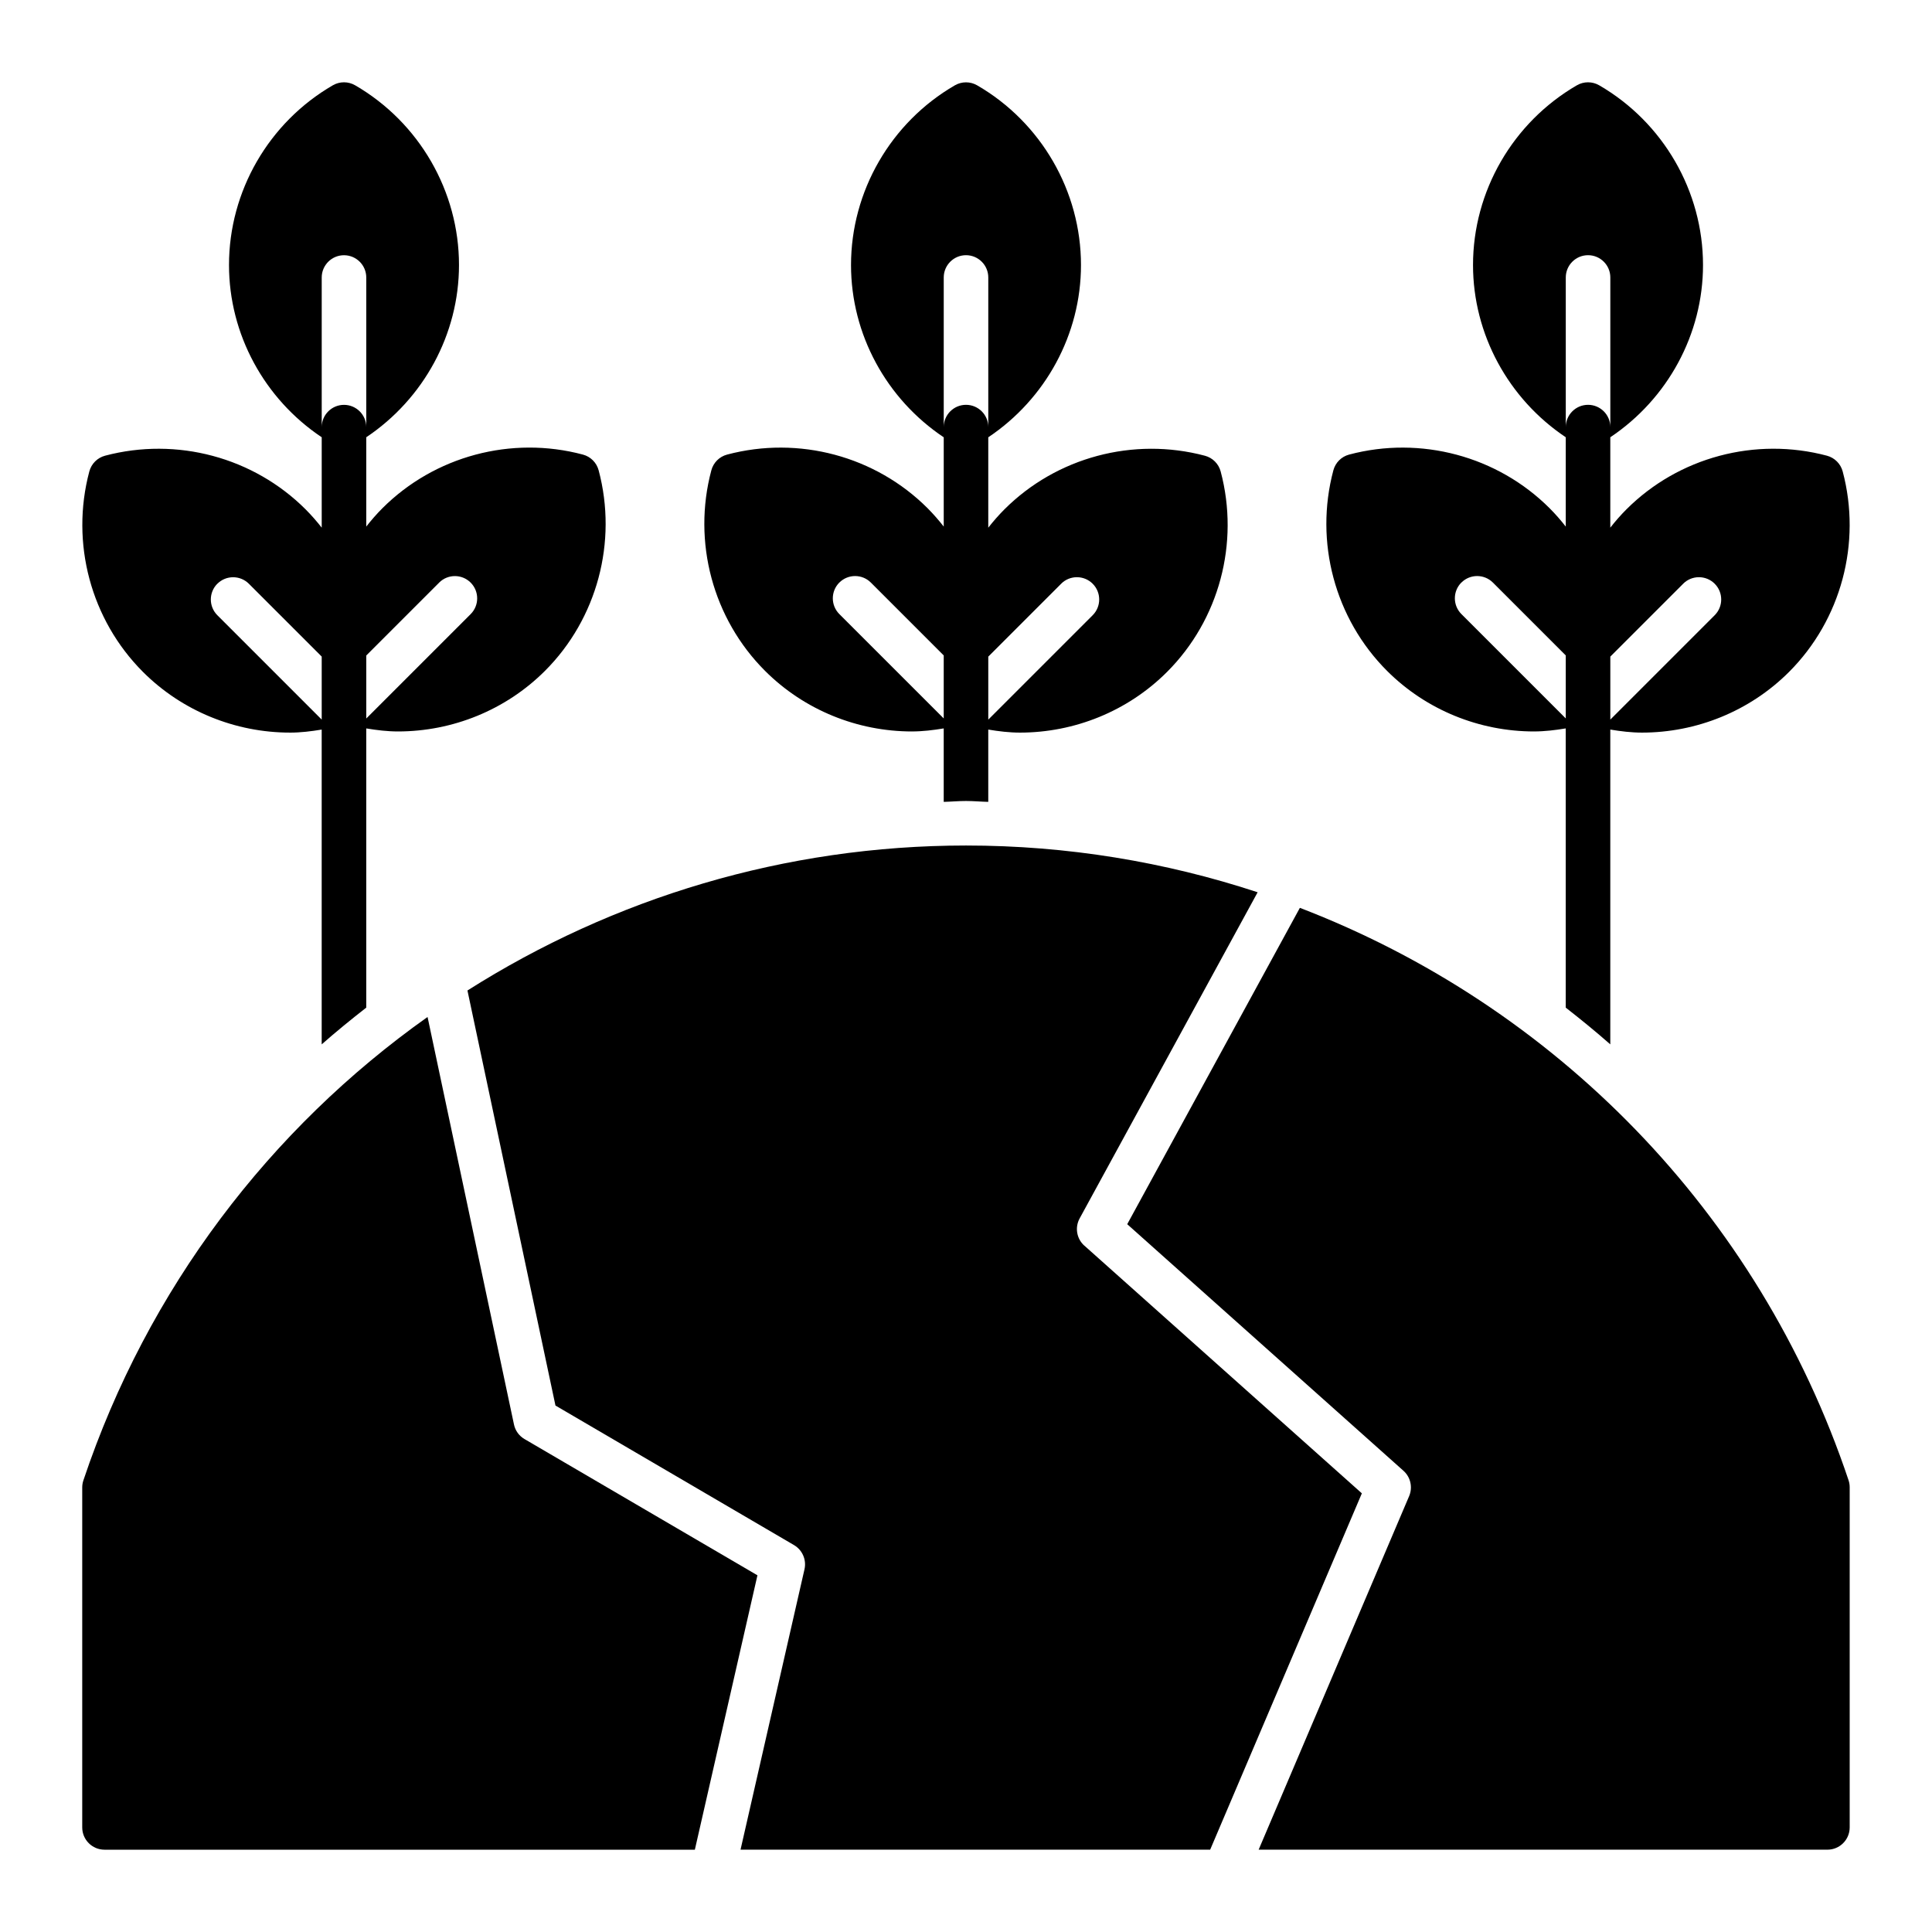
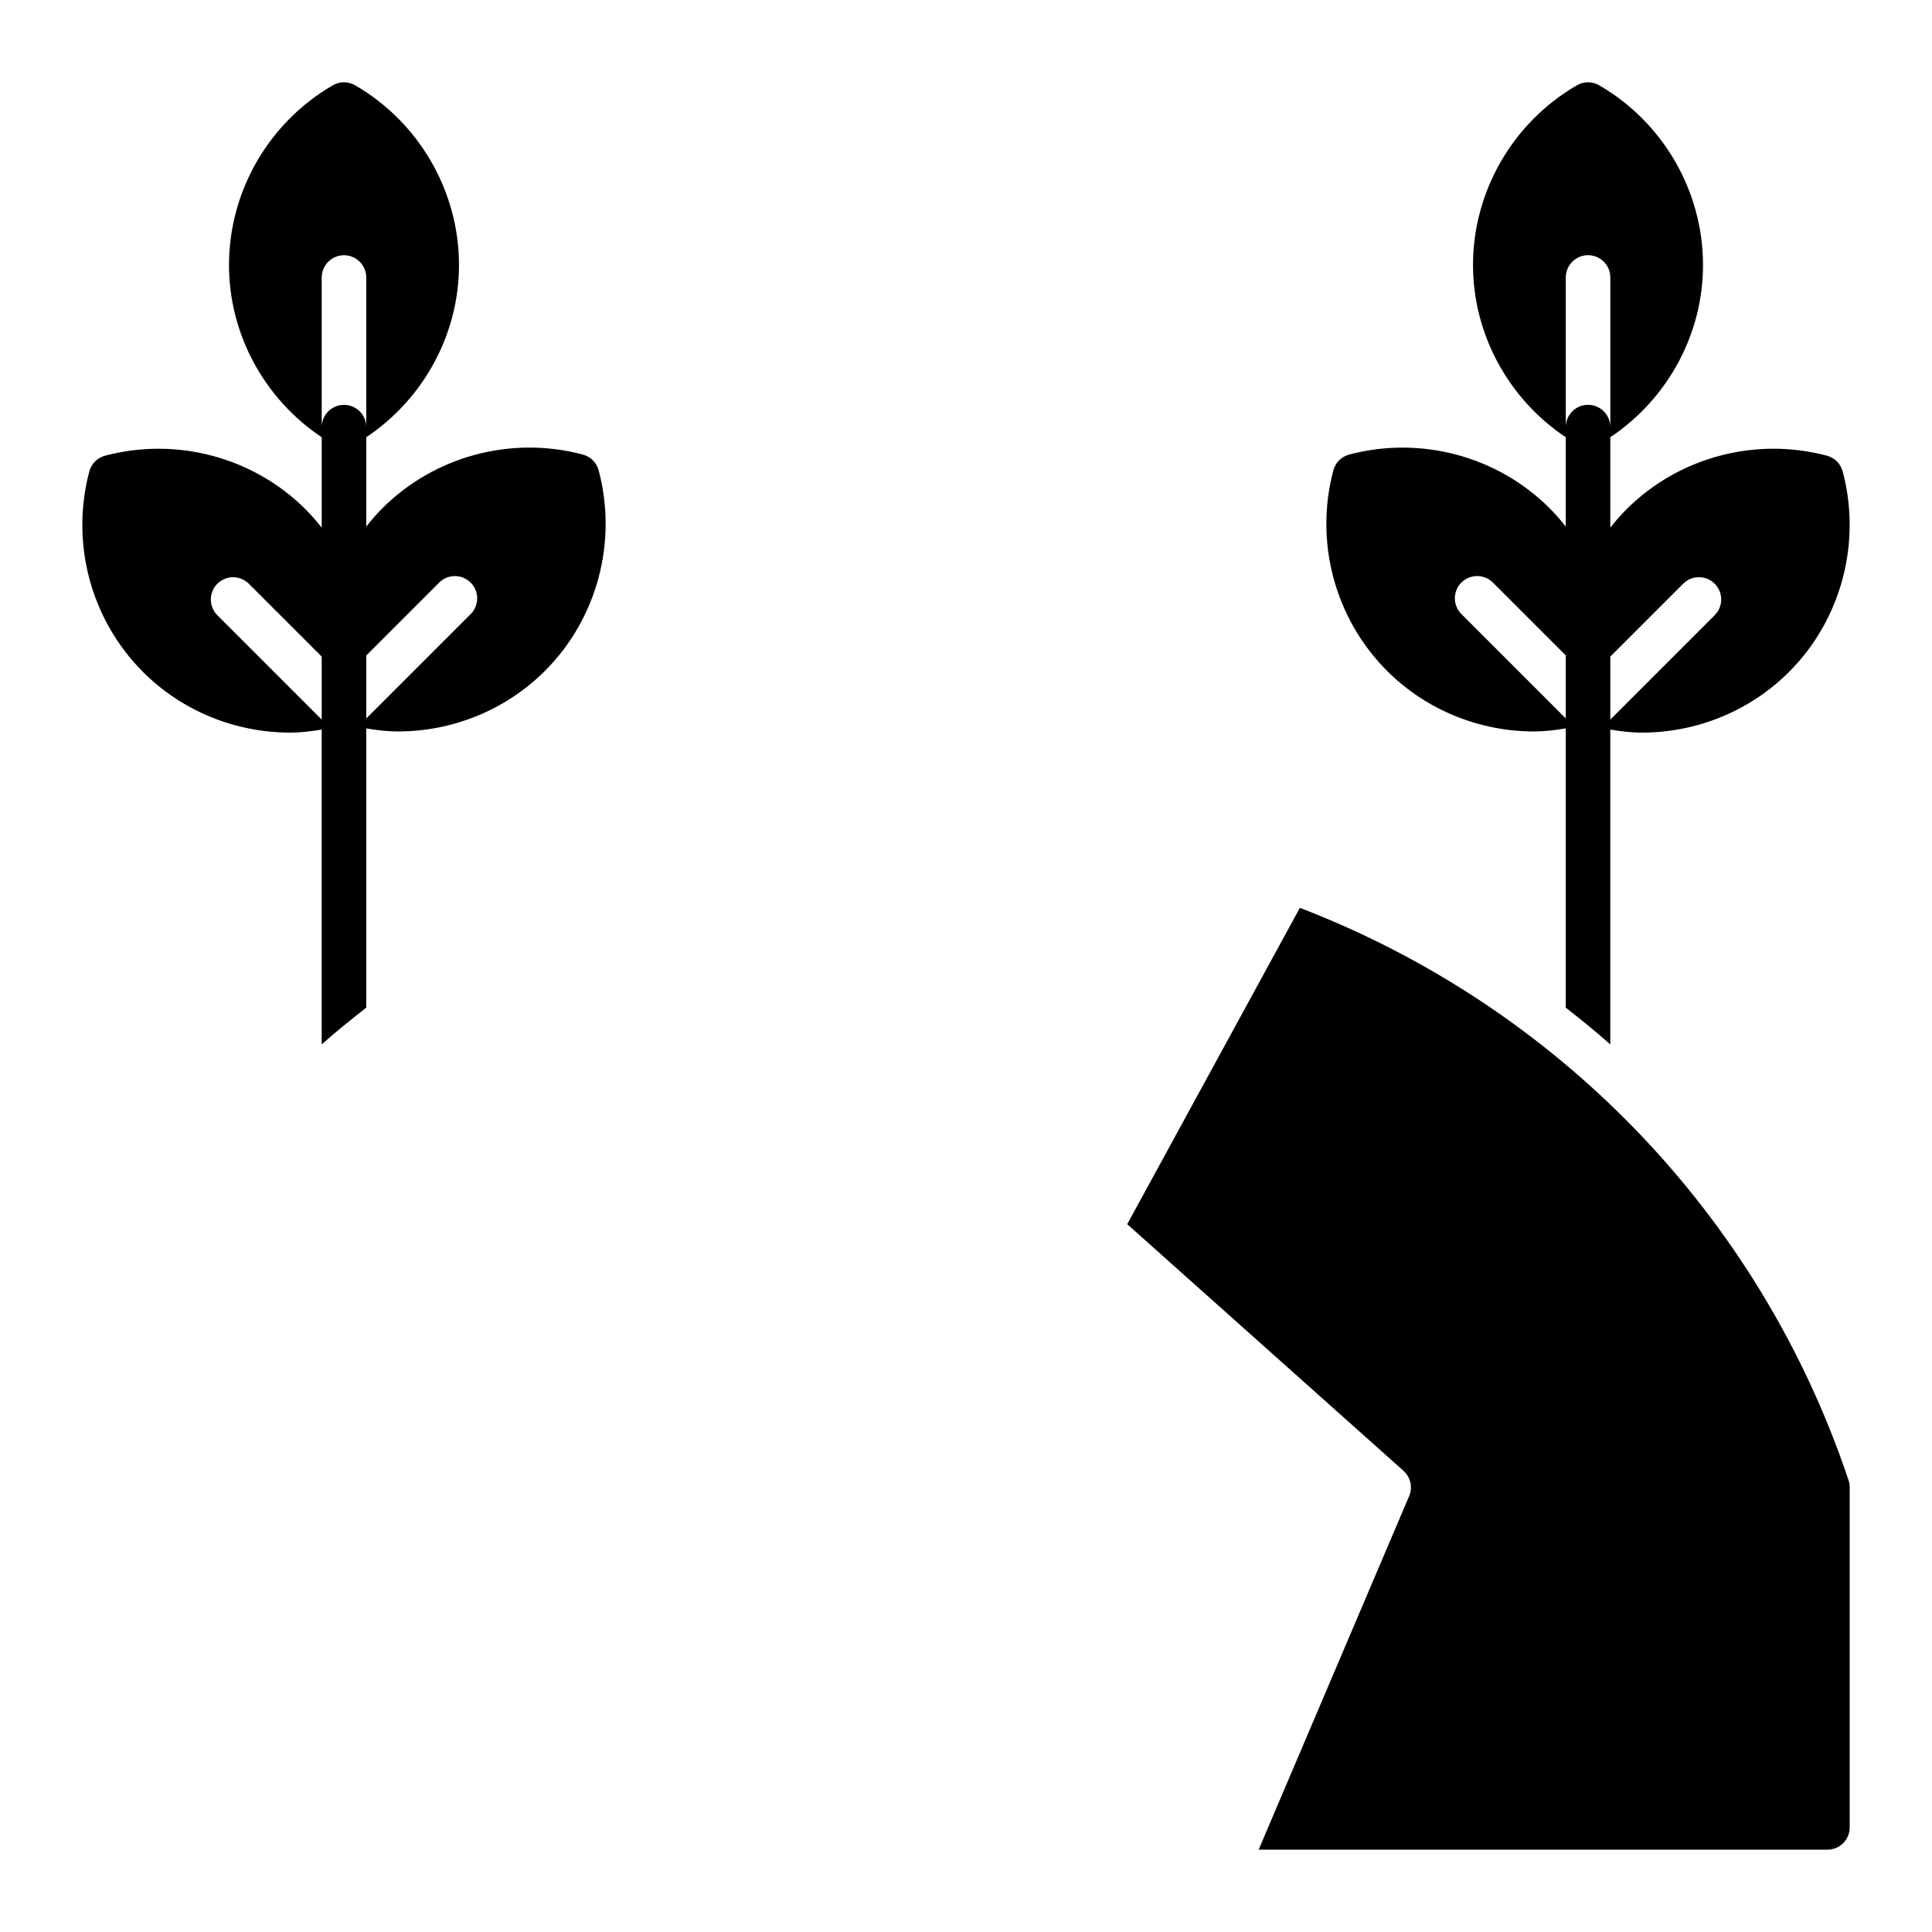
<svg xmlns="http://www.w3.org/2000/svg" fill="#000000" width="800px" height="800px" version="1.1" viewBox="144 144 512 512">
  <g>
    <path d="m550.53 337.84c2.801 0 5.613-0.34 8.406-0.805v73.996c4.023 3.141 7.973 6.359 11.809 9.738v-83.426c2.793 0.465 5.598 0.805 8.391 0.805 14.438 0 28.566-5.668 38.973-16.074 13.816-13.816 19.262-34.172 14.227-53.121-0.543-2.047-2.133-3.644-4.18-4.188-18.98-5.039-39.312 0.402-53.137 14.219-1.535 1.535-2.953 3.164-4.273 4.848v-23.953c15.191-10.164 24.57-27.285 24.57-45.648 0-19.539-10.539-37.793-27.512-47.625-1.828-1.062-4.094-1.062-5.918 0-16.973 9.84-27.52 28.078-27.52 47.625 0 18.359 9.383 35.48 24.578 45.648v23.672c-1.324-1.691-2.738-3.32-4.281-4.863-13.816-13.816-34.18-19.262-53.129-14.219-2.047 0.543-3.637 2.133-4.18 4.18-5.055 18.949 0.395 39.305 14.219 53.129 10.406 10.406 24.527 16.066 38.965 16.066zm39.527-39.148c2.305-2.305 6.047-2.305 8.352 0 2.305 2.305 2.305 6.047 0 8.352l-27.656 27.656v-16.695l19.301-19.301zm-31.109-81.16c0-3.258 2.644-5.902 5.902-5.902 3.258 0 5.902 2.644 5.902 5.902v39.652c0-3.258-2.644-5.902-5.902-5.902-3.258 0-5.902 2.644-5.902 5.902zm-27.664 80.855c2.305-2.305 6.047-2.305 8.352 0l19.309 19.309v16.695l-27.664-27.664c-2.305-2.305-2.305-6.047 0-8.352z" />
    <path d="m220.86 338.15c2.793 0 5.598-0.34 8.391-0.805v83.426c3.832-3.379 7.785-6.598 11.809-9.738v-73.996c2.801 0.465 5.606 0.805 8.406 0.805 14.438 0 28.559-5.66 38.965-16.066 13.824-13.824 19.262-34.18 14.219-53.129-0.543-2.047-2.133-3.637-4.18-4.18-18.949-5.055-39.312 0.402-53.129 14.219-1.543 1.543-2.953 3.172-4.281 4.863v-23.672c15.191-10.172 24.578-27.285 24.578-45.648 0-19.539-10.547-37.785-27.52-47.625-1.828-1.062-4.094-1.062-5.918 0-16.973 9.832-27.512 28.078-27.512 47.625 0 18.359 9.375 35.488 24.57 45.648v23.953c-1.324-1.684-2.738-3.312-4.273-4.848-13.824-13.816-34.156-19.246-53.137-14.219-2.047 0.543-3.637 2.141-4.18 4.188-5.047 18.949 0.41 39.305 14.227 53.121 10.406 10.406 24.535 16.074 38.973 16.074zm39.516-39.754c2.305-2.305 6.047-2.305 8.352 0 2.305 2.305 2.305 6.047 0 8.352l-27.664 27.664v-16.695l19.309-19.309zm-31.117-80.855c0-3.258 2.644-5.902 5.902-5.902s5.902 2.644 5.902 5.902v39.652c0-3.258-2.644-5.902-5.902-5.902s-5.902 2.644-5.902 5.902zm-27.656 81.16c2.305-2.305 6.047-2.305 8.352 0l19.301 19.301v16.695l-27.656-27.656c-2.305-2.305-2.305-6.047 0-8.352z" />
-     <path d="m385.69 337.84c2.801 0 5.613-0.34 8.406-0.805v19.469c1.977-0.047 3.922-0.234 5.902-0.234 1.984 0 3.93 0.188 5.902 0.234v-19.16c2.793 0.465 5.598 0.805 8.391 0.805 14.438 0 28.566-5.66 38.973-16.066 13.824-13.816 19.27-34.172 14.227-53.129-0.543-2.047-2.133-3.637-4.18-4.18-18.965-5.039-39.312 0.402-53.137 14.219-1.535 1.535-2.953 3.164-4.273 4.848v-23.953c15.191-10.164 24.57-27.285 24.57-45.648 0-19.539-10.539-37.793-27.512-47.625-1.828-1.062-4.094-1.062-5.918 0-16.973 9.832-27.512 28.078-27.512 47.625 0 18.359 9.375 35.488 24.57 45.648v23.656c-1.324-1.684-2.738-3.312-4.273-4.856-13.816-13.816-34.148-19.262-53.137-14.219-2.047 0.543-3.637 2.133-4.18 4.18-5.055 18.957 0.402 39.312 14.227 53.129 10.406 10.406 24.52 16.066 38.957 16.066zm39.527-39.148c2.305-2.305 6.047-2.305 8.352 0 2.305 2.305 2.305 6.047 0 8.352l-27.664 27.664v-16.695l19.309-19.309zm-31.117-81.16c0-3.258 2.644-5.902 5.902-5.902s5.902 2.644 5.902 5.902v39.652c0-3.258-2.644-5.902-5.902-5.902s-5.902 2.644-5.902 5.902zm-27.664 80.855c2.305-2.305 6.047-2.305 8.352 0l19.309 19.309v16.695l-27.664-27.656c-2.305-2.305-2.305-6.047 0-8.352z" />
-     <path d="m431.37 474.12c-2.055-1.828-2.566-4.824-1.25-7.234l47.168-86.426c-24.473-8.055-50.484-12.391-77.289-12.391-48.043 0-93.52 13.949-132.12 38.422l23.324 109.99 63.219 36.984c2.219 1.301 3.344 3.898 2.777 6.406l-16.949 74.305h124.46l40.195-94.426-73.539-65.645z" />
-     <path d="m282.99 525.36c-1.434-0.836-2.449-2.242-2.785-3.871l-22.898-107.98c-41.66 29.527-74.156 71.918-91.207 122.8-0.203 0.605-0.309 1.234-0.309 1.875v90.102c0 3.258 2.644 5.902 5.902 5.902h156.45l16.586-72.715z" />
    <path d="m633.89 536.29c-23.883-71.289-78.105-125.86-145.41-151.7l-45.754 83.836 73.203 65.344c1.891 1.684 2.496 4.394 1.504 6.723l-39.879 93.691h150.73c3.258 0 5.902-2.644 5.902-5.902v-90.117c0-0.637-0.094-1.266-0.301-1.875z" />
  </g>
</svg>